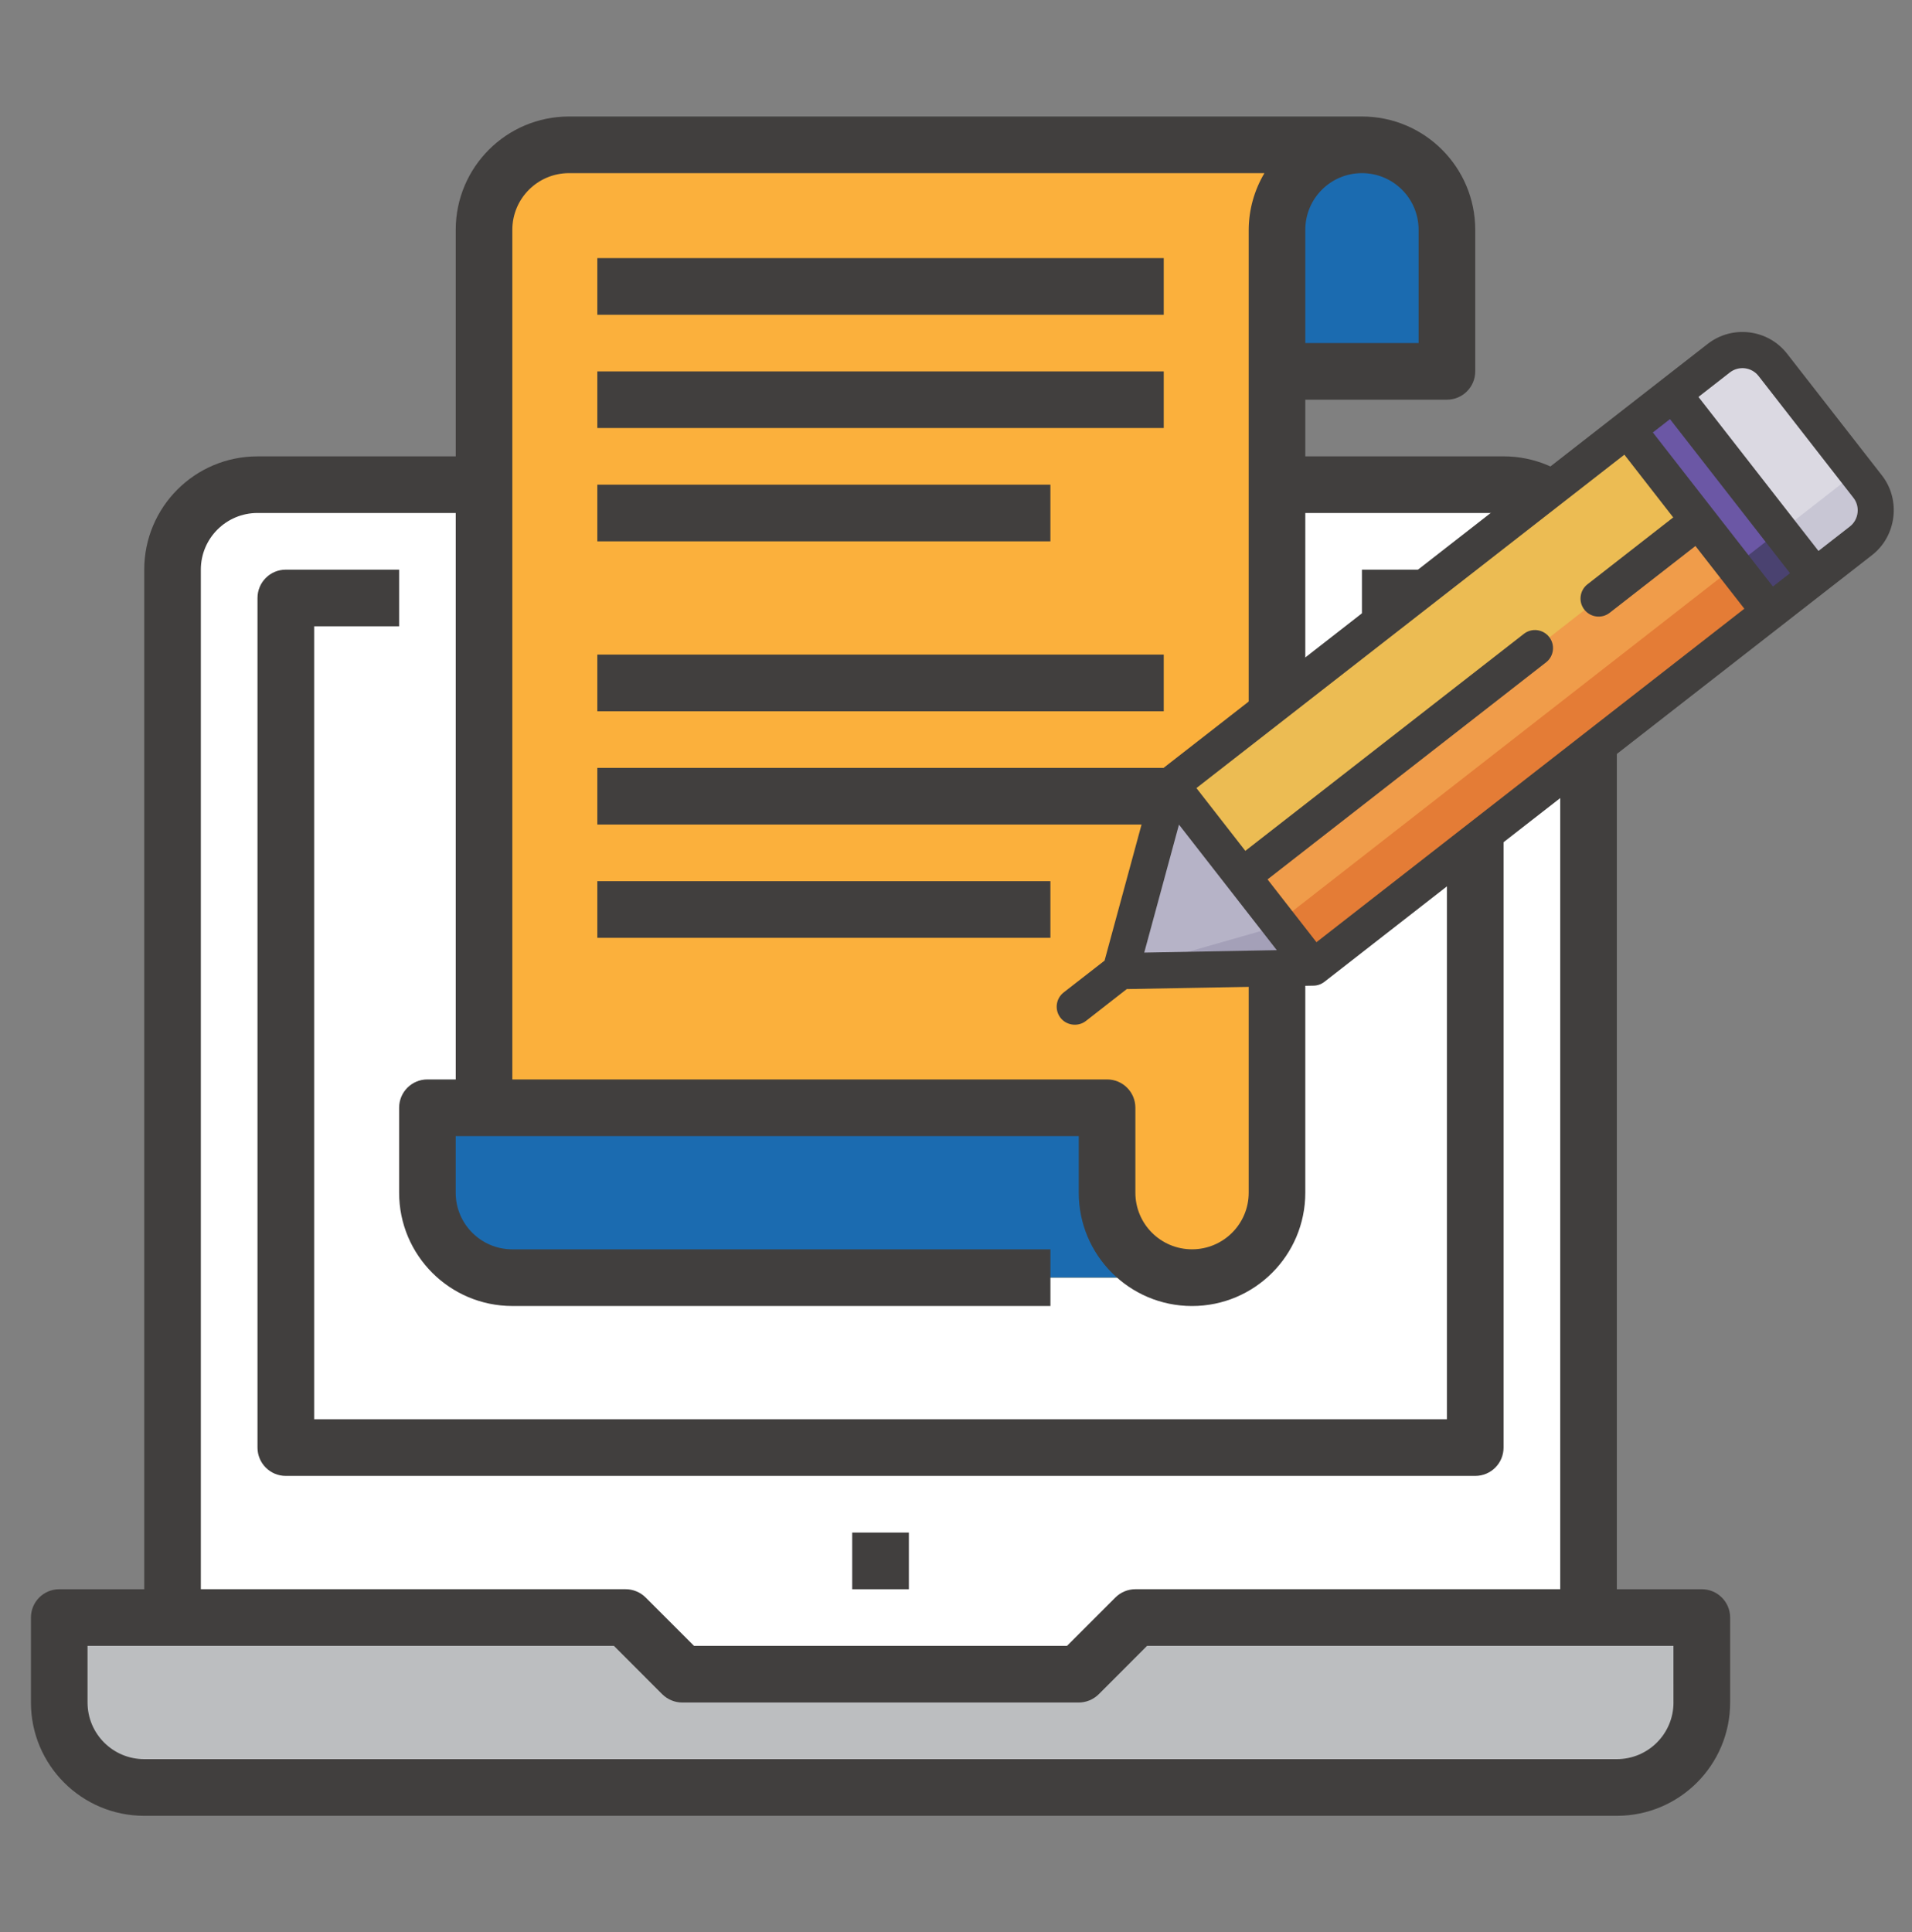
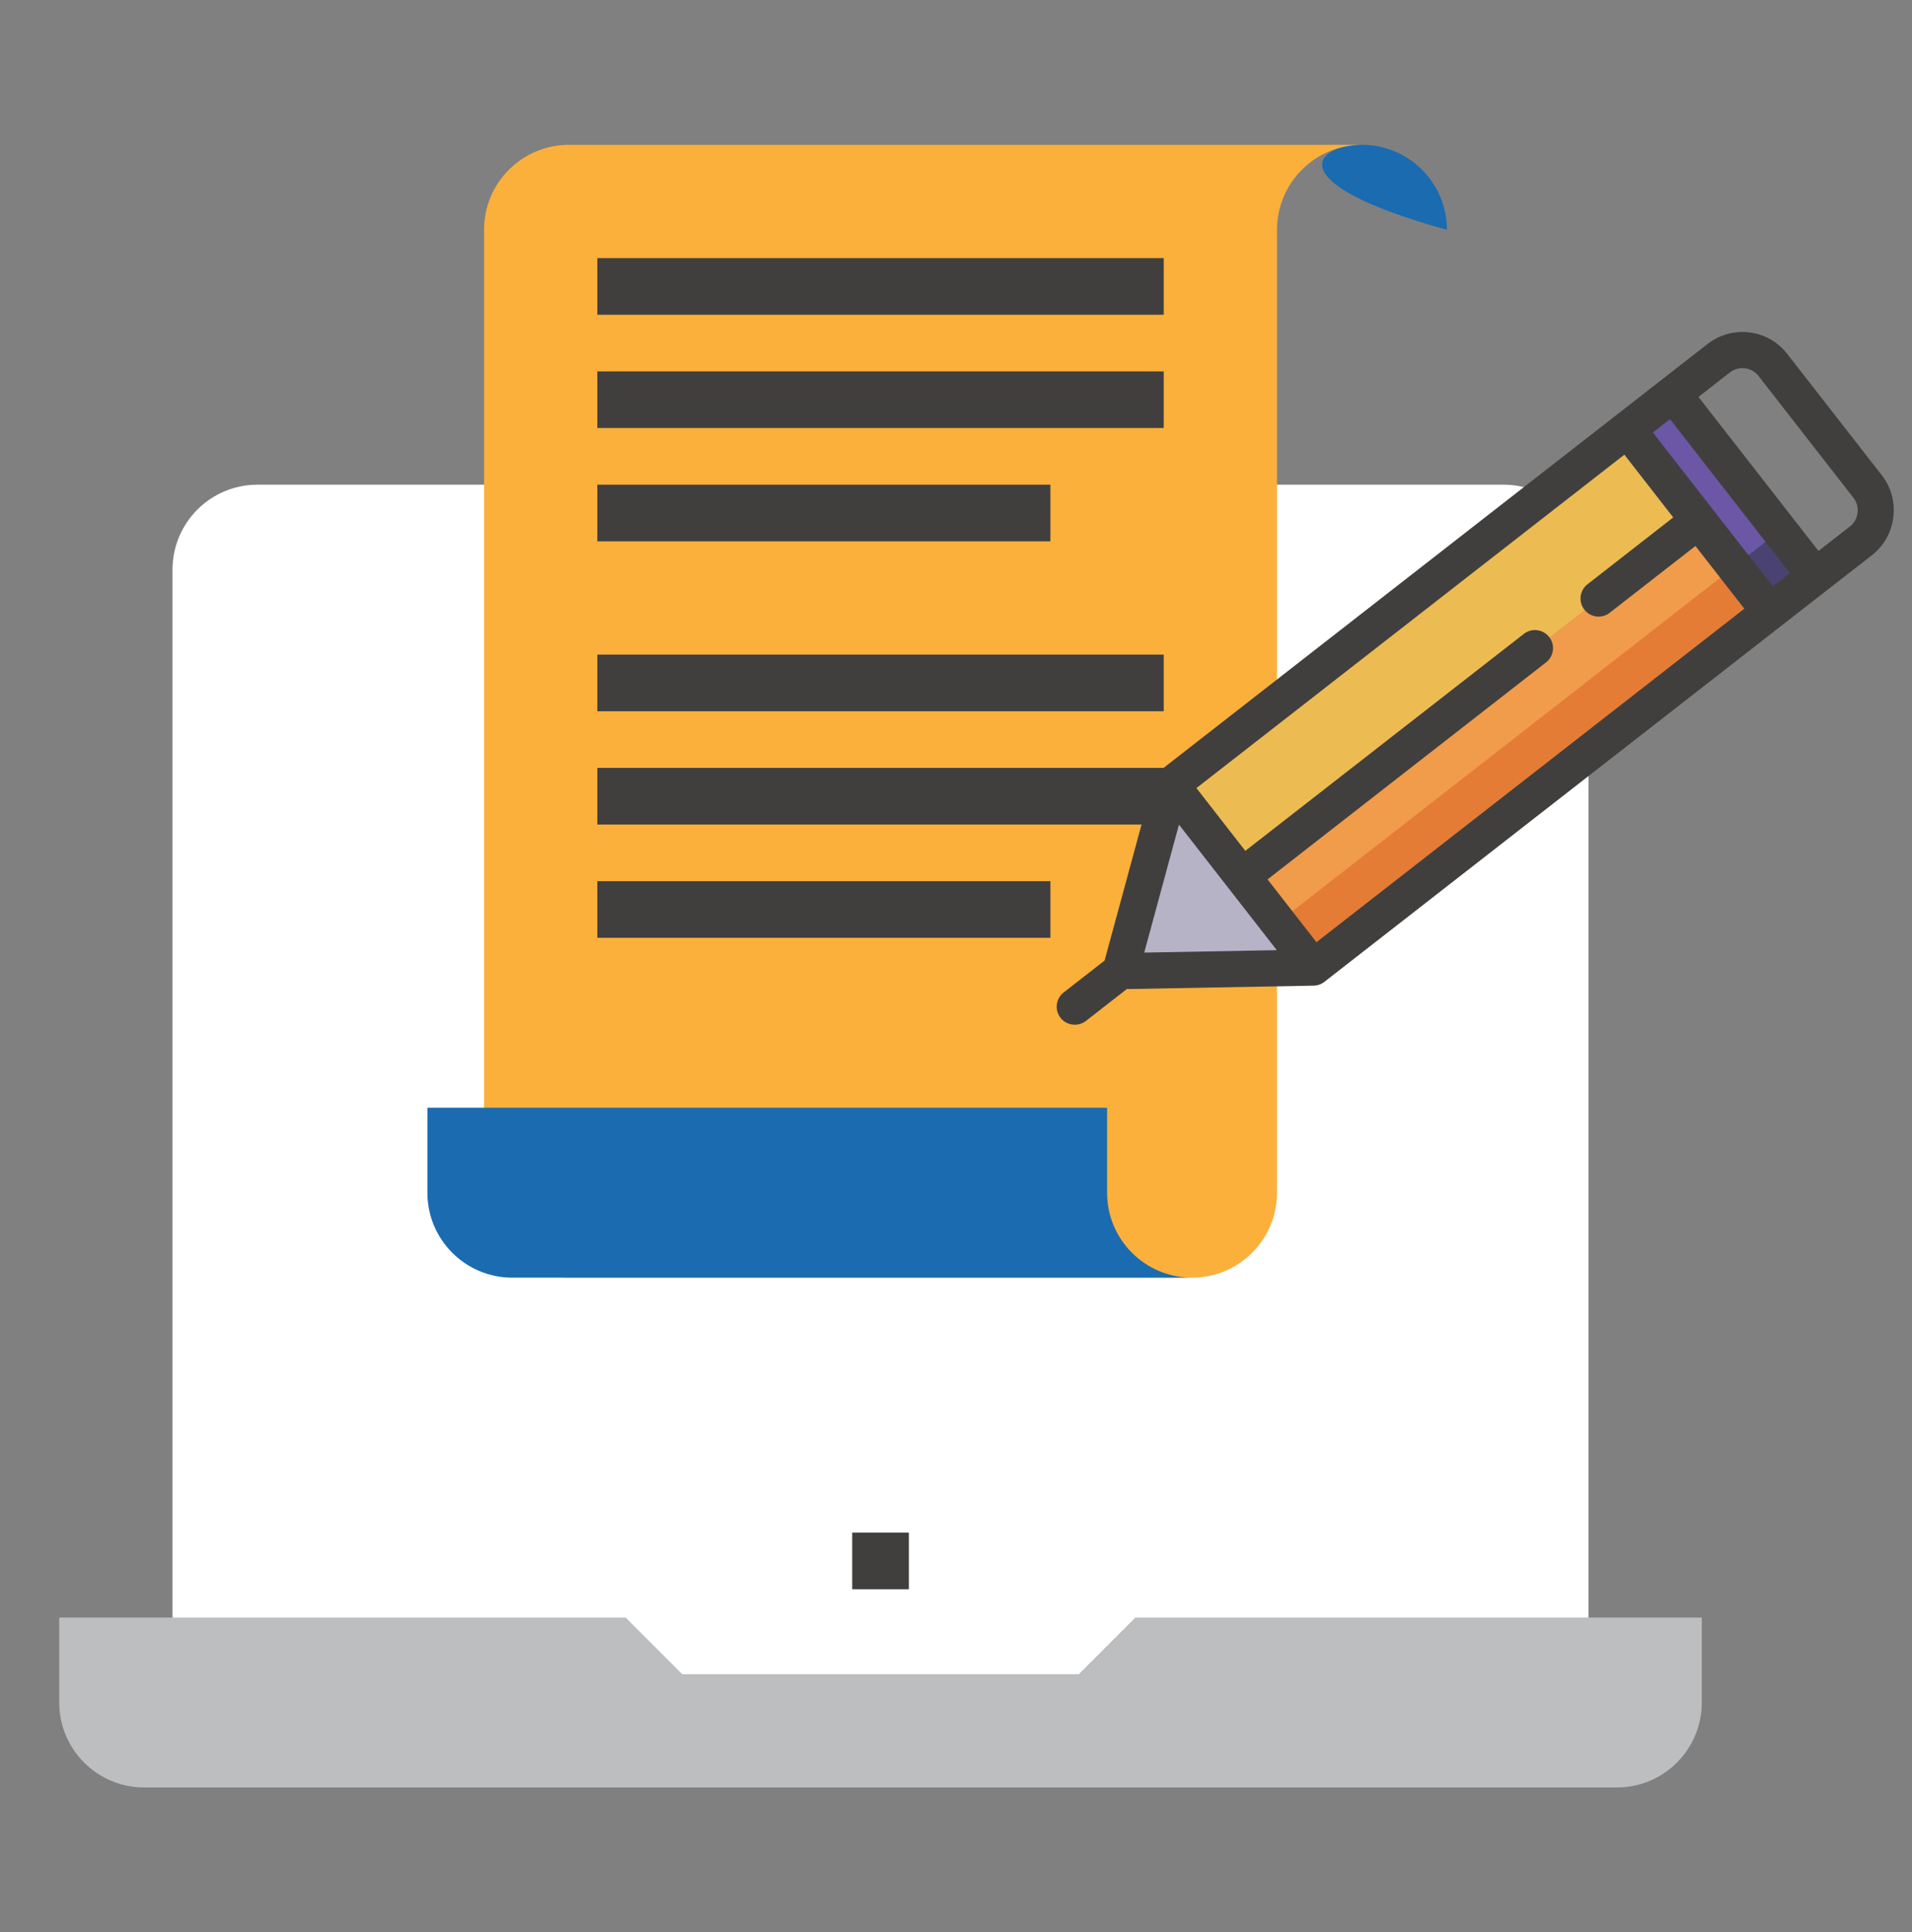
<svg xmlns="http://www.w3.org/2000/svg" version="1.1" id="Layer_1" x="0px" y="0px" width="71px" height="71.75px" viewBox="0 0 71 71.75" enable-background="new 0 0 71 71.75" xml:space="preserve">
  <rect x="0" y="0" width="71" height="71.75" fill="#808080" stroke="none" />
  <g>
    <g id="FillOutline_1_">
      <path fill="#FFFFFF" d="M9.562,17.997h46.271c1.742,0,3.155,1.414,3.155,3.156v42.064l0,0H6.406l0,0V21.152    C6.406,19.41,7.819,17.997,9.562,17.997z" />
      <rect x="10.613" y="22.203" fill="none" width="44.168" height="31.548" />
      <path fill="#BCBEC0" d="M45.316,66.372H5.355c-1.743,0-3.155-1.413-3.155-3.155l0,0v-3.155h21.032l2.103,2.104h14.724l2.102-2.104    h21.033v3.155c0,1.742-1.412,3.155-3.155,3.155l0,0H45.316z" />
-       <path fill="#1B6BB0" d="M50.575,5.378L50.575,5.378c1.742,0,3.155,1.412,3.155,3.155v5.258l0,0h-6.31l0,0V8.533    C47.42,6.79,48.833,5.378,50.575,5.378z" />
+       <path fill="#1B6BB0" d="M50.575,5.378L50.575,5.378c1.742,0,3.155,1.412,3.155,3.155v5.258l0,0l0,0V8.533    C47.42,6.79,48.833,5.378,50.575,5.378z" />
      <path fill="#FBB03C" d="M17.975,8.533v35.754c0,1.743,1.412,3.155,3.155,3.155h23.135c1.743,0,3.155-1.412,3.155-3.155V8.533    c0-1.743,1.413-3.155,3.155-3.155H21.13C19.387,5.378,17.975,6.79,17.975,8.533z" />
      <path fill="#1B6BB0" d="M19.025,47.442c-1.741,0-3.154-1.412-3.154-3.155v-3.155H41.11v3.155c0,1.743,1.413,3.155,3.155,3.155    H19.025z" />
-       <path fill="#413F3E" d="M63.194,59.011h-3.155V21.152c0-2.324-1.882-4.207-4.206-4.207h-7.362v-2.104h5.259    c0.58,0,1.051-0.47,1.051-1.05V8.533c0-2.324-1.884-4.207-4.207-4.207H21.13c-2.324,0-4.207,1.883-4.207,4.207v8.413H9.562    c-2.324,0-4.206,1.882-4.206,4.207v37.858H2.201c-0.582,0-1.052,0.47-1.052,1.051v3.155c0,2.323,1.883,4.207,4.207,4.207h54.684    c2.323,0,4.207-1.884,4.207-4.207v-3.155C64.246,59.481,63.775,59.011,63.194,59.011z M52.678,8.533v4.206h-4.207V8.533    c0-1.164,0.942-2.104,2.104-2.104S52.678,7.37,52.678,8.533z M21.13,6.429h25.823c-0.378,0.636-0.581,1.363-0.584,2.104v35.754    c0,1.162-0.943,2.102-2.104,2.102s-2.104-0.94-2.104-2.102v-3.155c0-0.581-0.47-1.051-1.051-1.051H19.025V8.533    C19.025,7.37,19.968,6.429,21.13,6.429z M7.458,21.152c0-1.162,0.941-2.104,2.104-2.104h7.361v21.033h-1.051    c-0.582,0-1.051,0.47-1.051,1.051v3.155c0,2.324,1.882,4.207,4.205,4.207h19.981V46.39H19.025c-1.161,0-2.103-0.94-2.103-2.102    v-2.103h23.136v2.103c0,2.324,1.884,4.207,4.206,4.207c2.324,0,4.207-1.883,4.207-4.207V19.048h7.362    c1.162,0,2.104,0.942,2.104,2.104v37.858H42.161c-0.277,0-0.546,0.11-0.743,0.308l-1.795,1.795H25.772l-1.796-1.795    c-0.198-0.197-0.466-0.308-0.744-0.308H7.458V21.152z M62.143,63.217c0,1.162-0.942,2.103-2.104,2.103H5.355    c-1.162,0-2.104-0.941-2.104-2.103v-2.104h19.546l1.794,1.796c0.198,0.196,0.464,0.308,0.743,0.308h14.724    c0.278,0,0.545-0.111,0.744-0.308l1.794-1.796h19.546V63.217z" />
      <rect x="31.646" y="56.907" fill="#413F3E" width="2.104" height="2.104" />
-       <path fill="#413F3E" d="M55.833,53.751V22.203c0-0.58-0.47-1.051-1.052-1.051h-4.207v2.103h3.155V52.7H11.666V23.255h3.155v-2.103    h-4.208c-0.581,0-1.051,0.471-1.051,1.051v31.548c0,0.582,0.47,1.052,1.051,1.052h44.168    C55.363,54.803,55.833,54.333,55.833,53.751z" />
      <rect x="22.181" y="9.584" fill="#413F3E" width="21.033" height="2.104" />
      <rect x="22.181" y="13.791" fill="#413F3E" width="21.033" height="2.102" />
      <rect x="22.181" y="17.997" fill="#413F3E" width="16.825" height="2.104" />
      <rect x="22.181" y="24.306" fill="#413F3E" width="21.033" height="2.104" />
      <rect x="22.181" y="28.513" fill="#413F3E" width="21.033" height="2.104" />
      <rect x="22.181" y="32.72" fill="#413F3E" width="16.825" height="2.103" />
    </g>
    <g>
      <rect x="50.305" y="15.191" transform="matrix(-0.615 -0.789 0.789 -0.615 67.707 84.945)" fill="#ECBC53" width="8.593" height="21.488" />
      <rect x="53.773" y="16.887" transform="matrix(-0.615 -0.788 0.788 -0.615 68.53 88.718)" fill="#F09C4A" width="4.296" height="21.488" />
      <polygon fill="#B6B3C7" points="43.484,29.147 41.605,36.06 48.767,35.928   " />
-       <polygon fill="#A4A0B8" points="41.605,36.06 48.767,35.928 47.548,34.364   " />
-       <path fill="#DBD9E2" d="M65.834,13.549l3.521,4.52c0.487,0.625,0.375,1.525-0.25,2.01l-3.388,2.642l-5.282-6.779l3.389-2.642    C64.448,12.814,65.349,12.926,65.834,13.549z" />
-       <path fill="#C8C6D4" d="M69.355,18.069l-0.417-0.538l-4.52,3.524l1.299,1.666l3.388-2.642    C69.731,19.594,69.843,18.694,69.355,18.069z" />
      <rect x="59.626" y="17.598" transform="matrix(-0.615 -0.789 0.789 -0.615 88.483 80.57)" fill="#6B57A5" width="8.594" height="2.147" />
      <rect x="55.537" y="17.747" transform="matrix(-0.615 -0.789 0.789 -0.615 68.928 90.638)" fill="#E47C36" width="2.112" height="21.486" />
      <rect x="64.858" y="20.154" transform="matrix(-0.615 -0.789 0.789 -0.615 89.673 86.273)" fill="#4A4270" width="2.114" height="2.147" />
      <path fill="#413F3E" d="M69.886,17.656l-3.522-4.519l0,0c-0.712-0.916-2.037-1.08-2.953-0.366L43.072,28.619    c-0.113,0.087-0.197,0.213-0.235,0.353l-1.82,6.697l-1.519,1.182c-0.293,0.229-0.345,0.649-0.117,0.943    c0.225,0.288,0.654,0.341,0.942,0.117l1.518-1.185l6.938-0.127c0.144-0.001,0.286-0.053,0.4-0.141L69.52,20.609    C70.424,19.904,70.591,18.562,69.886,17.656z M62.013,15.563l4.457,5.721l-0.635,0.495l-4.458-5.721L62.013,15.563z M42.49,35.371    l1.29-4.751l3.632,4.661L42.49,35.371z M48.885,34.985l-1.816-2.331l10.342-8.059c0.292-0.227,0.345-0.649,0.117-0.941    c-0.228-0.293-0.65-0.346-0.942-0.117l-10.342,8.057l-1.816-2.331l15.891-12.38l1.814,2.33l-3.183,2.482    c-0.293,0.228-0.346,0.65-0.117,0.942c0.228,0.292,0.65,0.345,0.941,0.117l3.184-2.48l1.816,2.329L48.885,34.985z M68.693,19.55    l-1.166,0.908l-4.457-5.719l1.165-0.908c0.333-0.259,0.812-0.199,1.069,0.133l3.521,4.52C69.082,18.81,69.021,19.295,68.693,19.55    z" />
    </g>
  </g>
</svg>